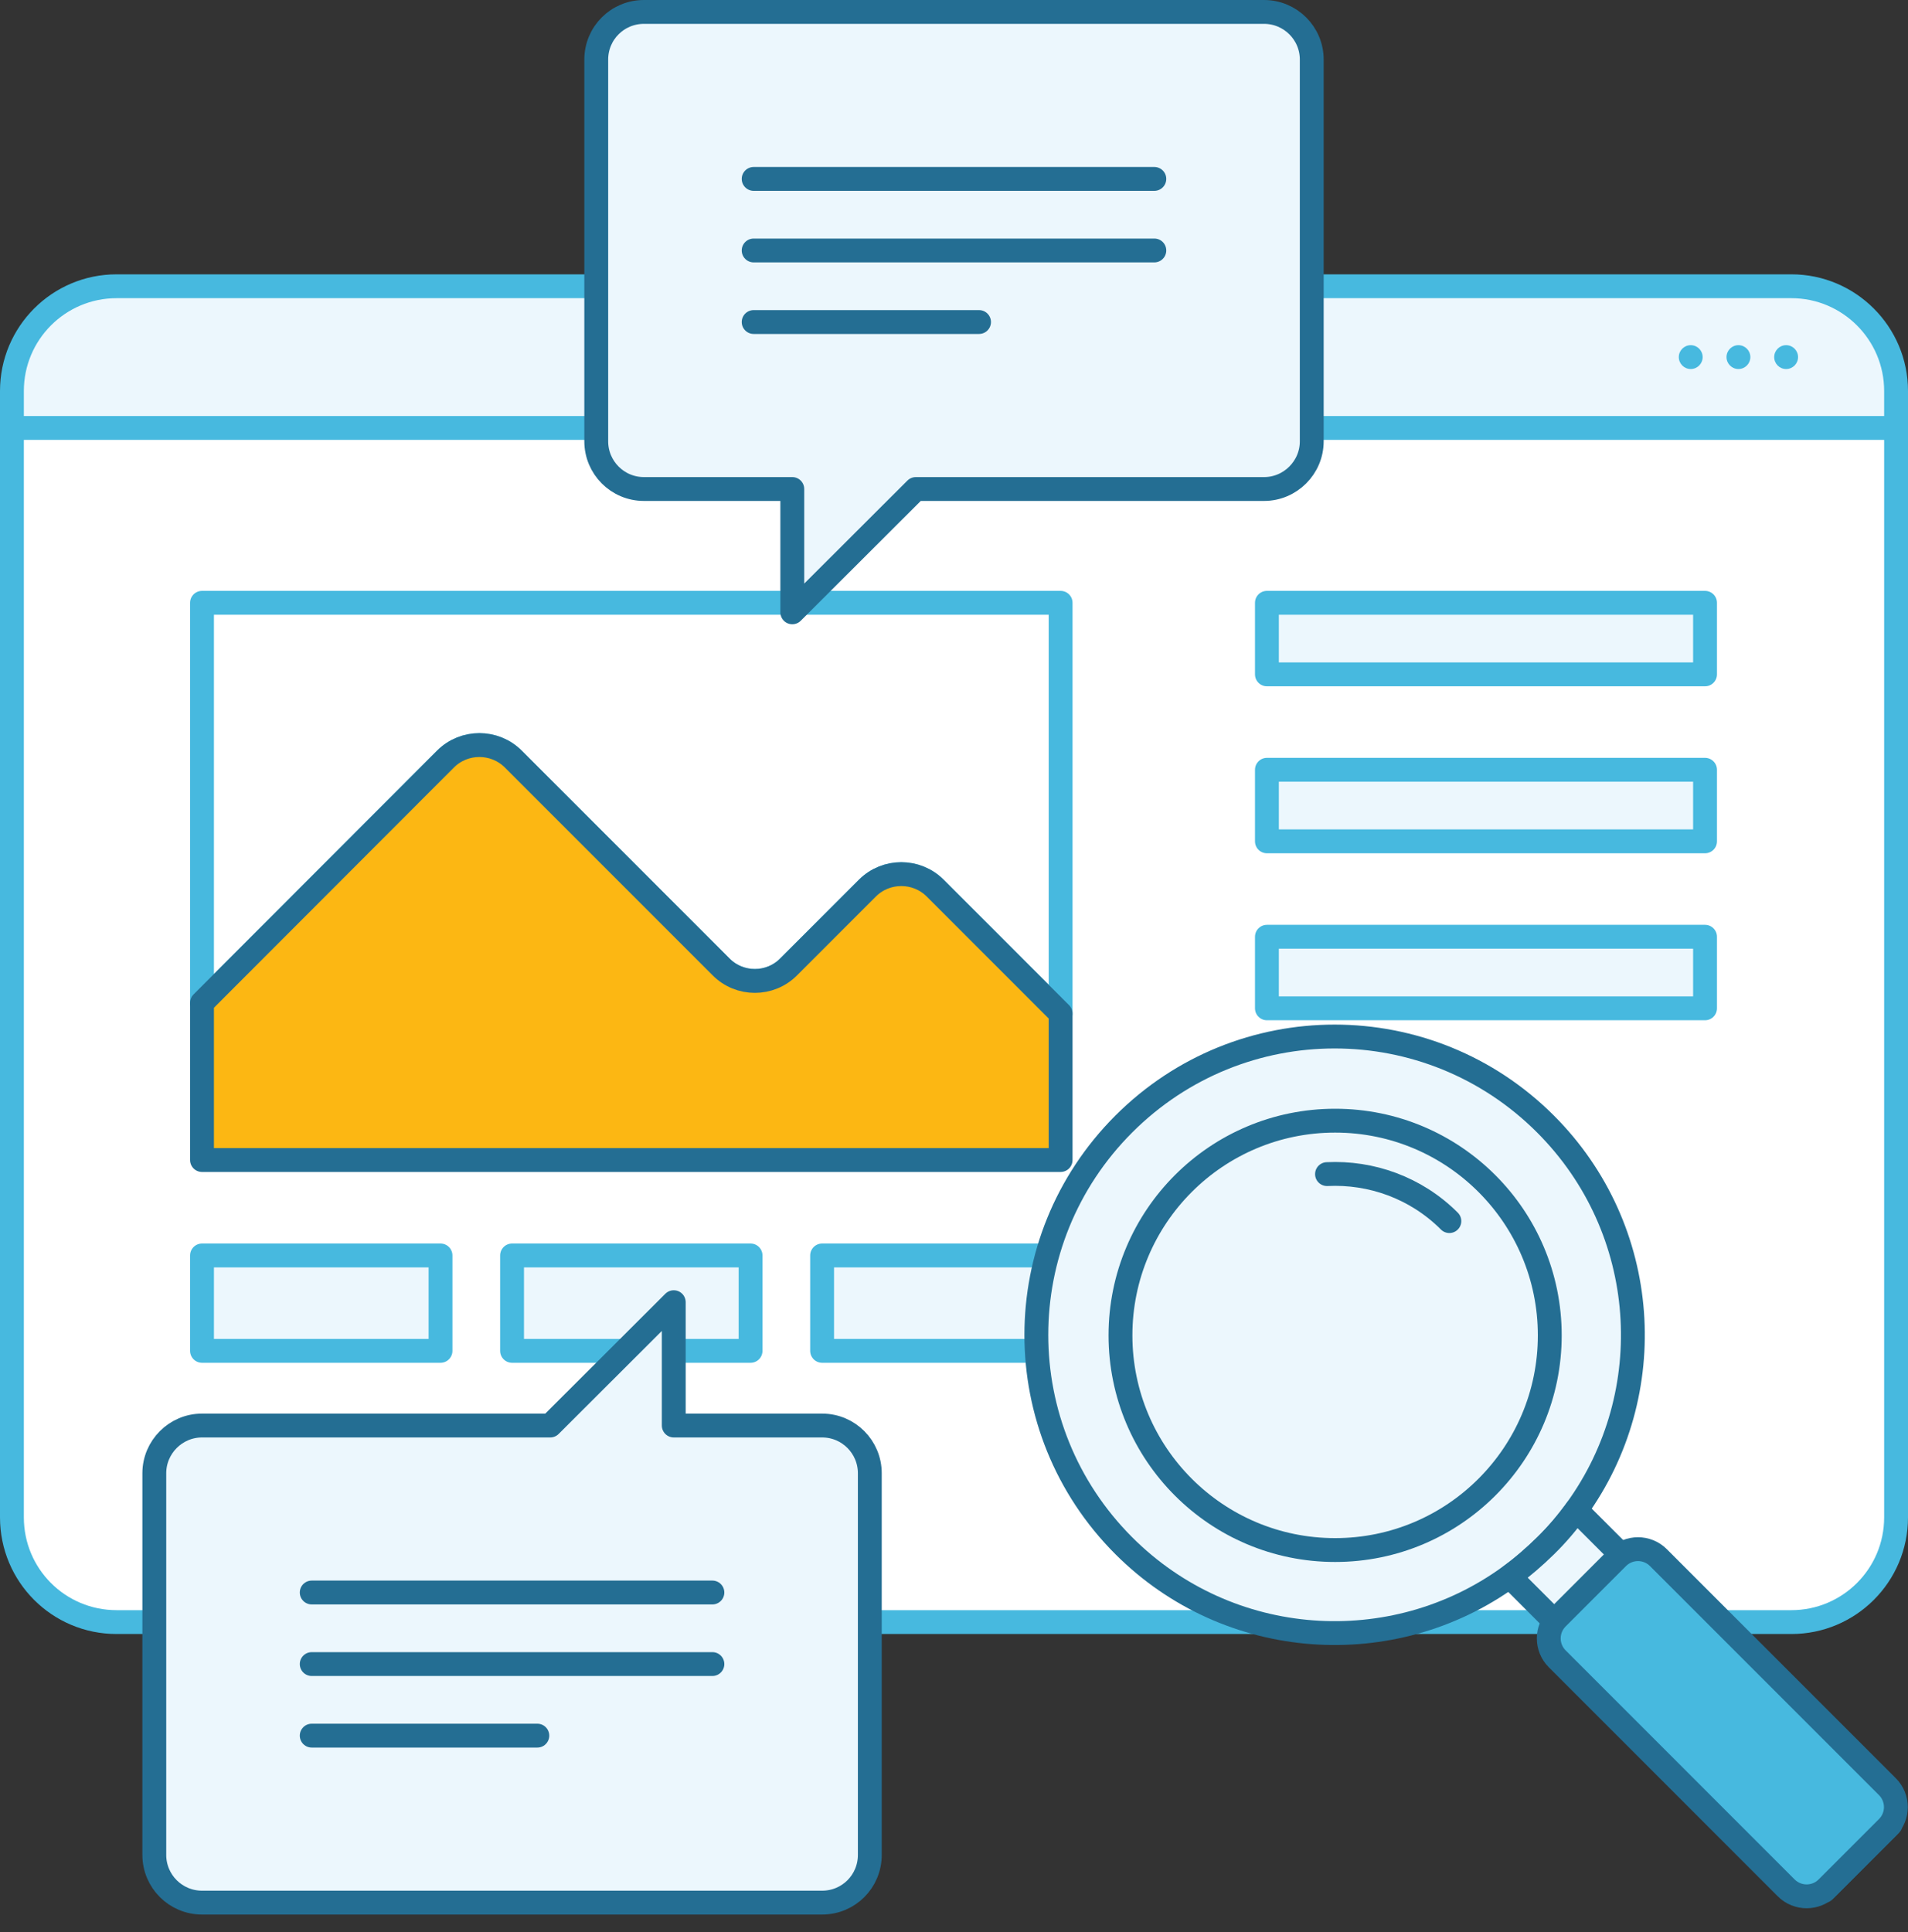
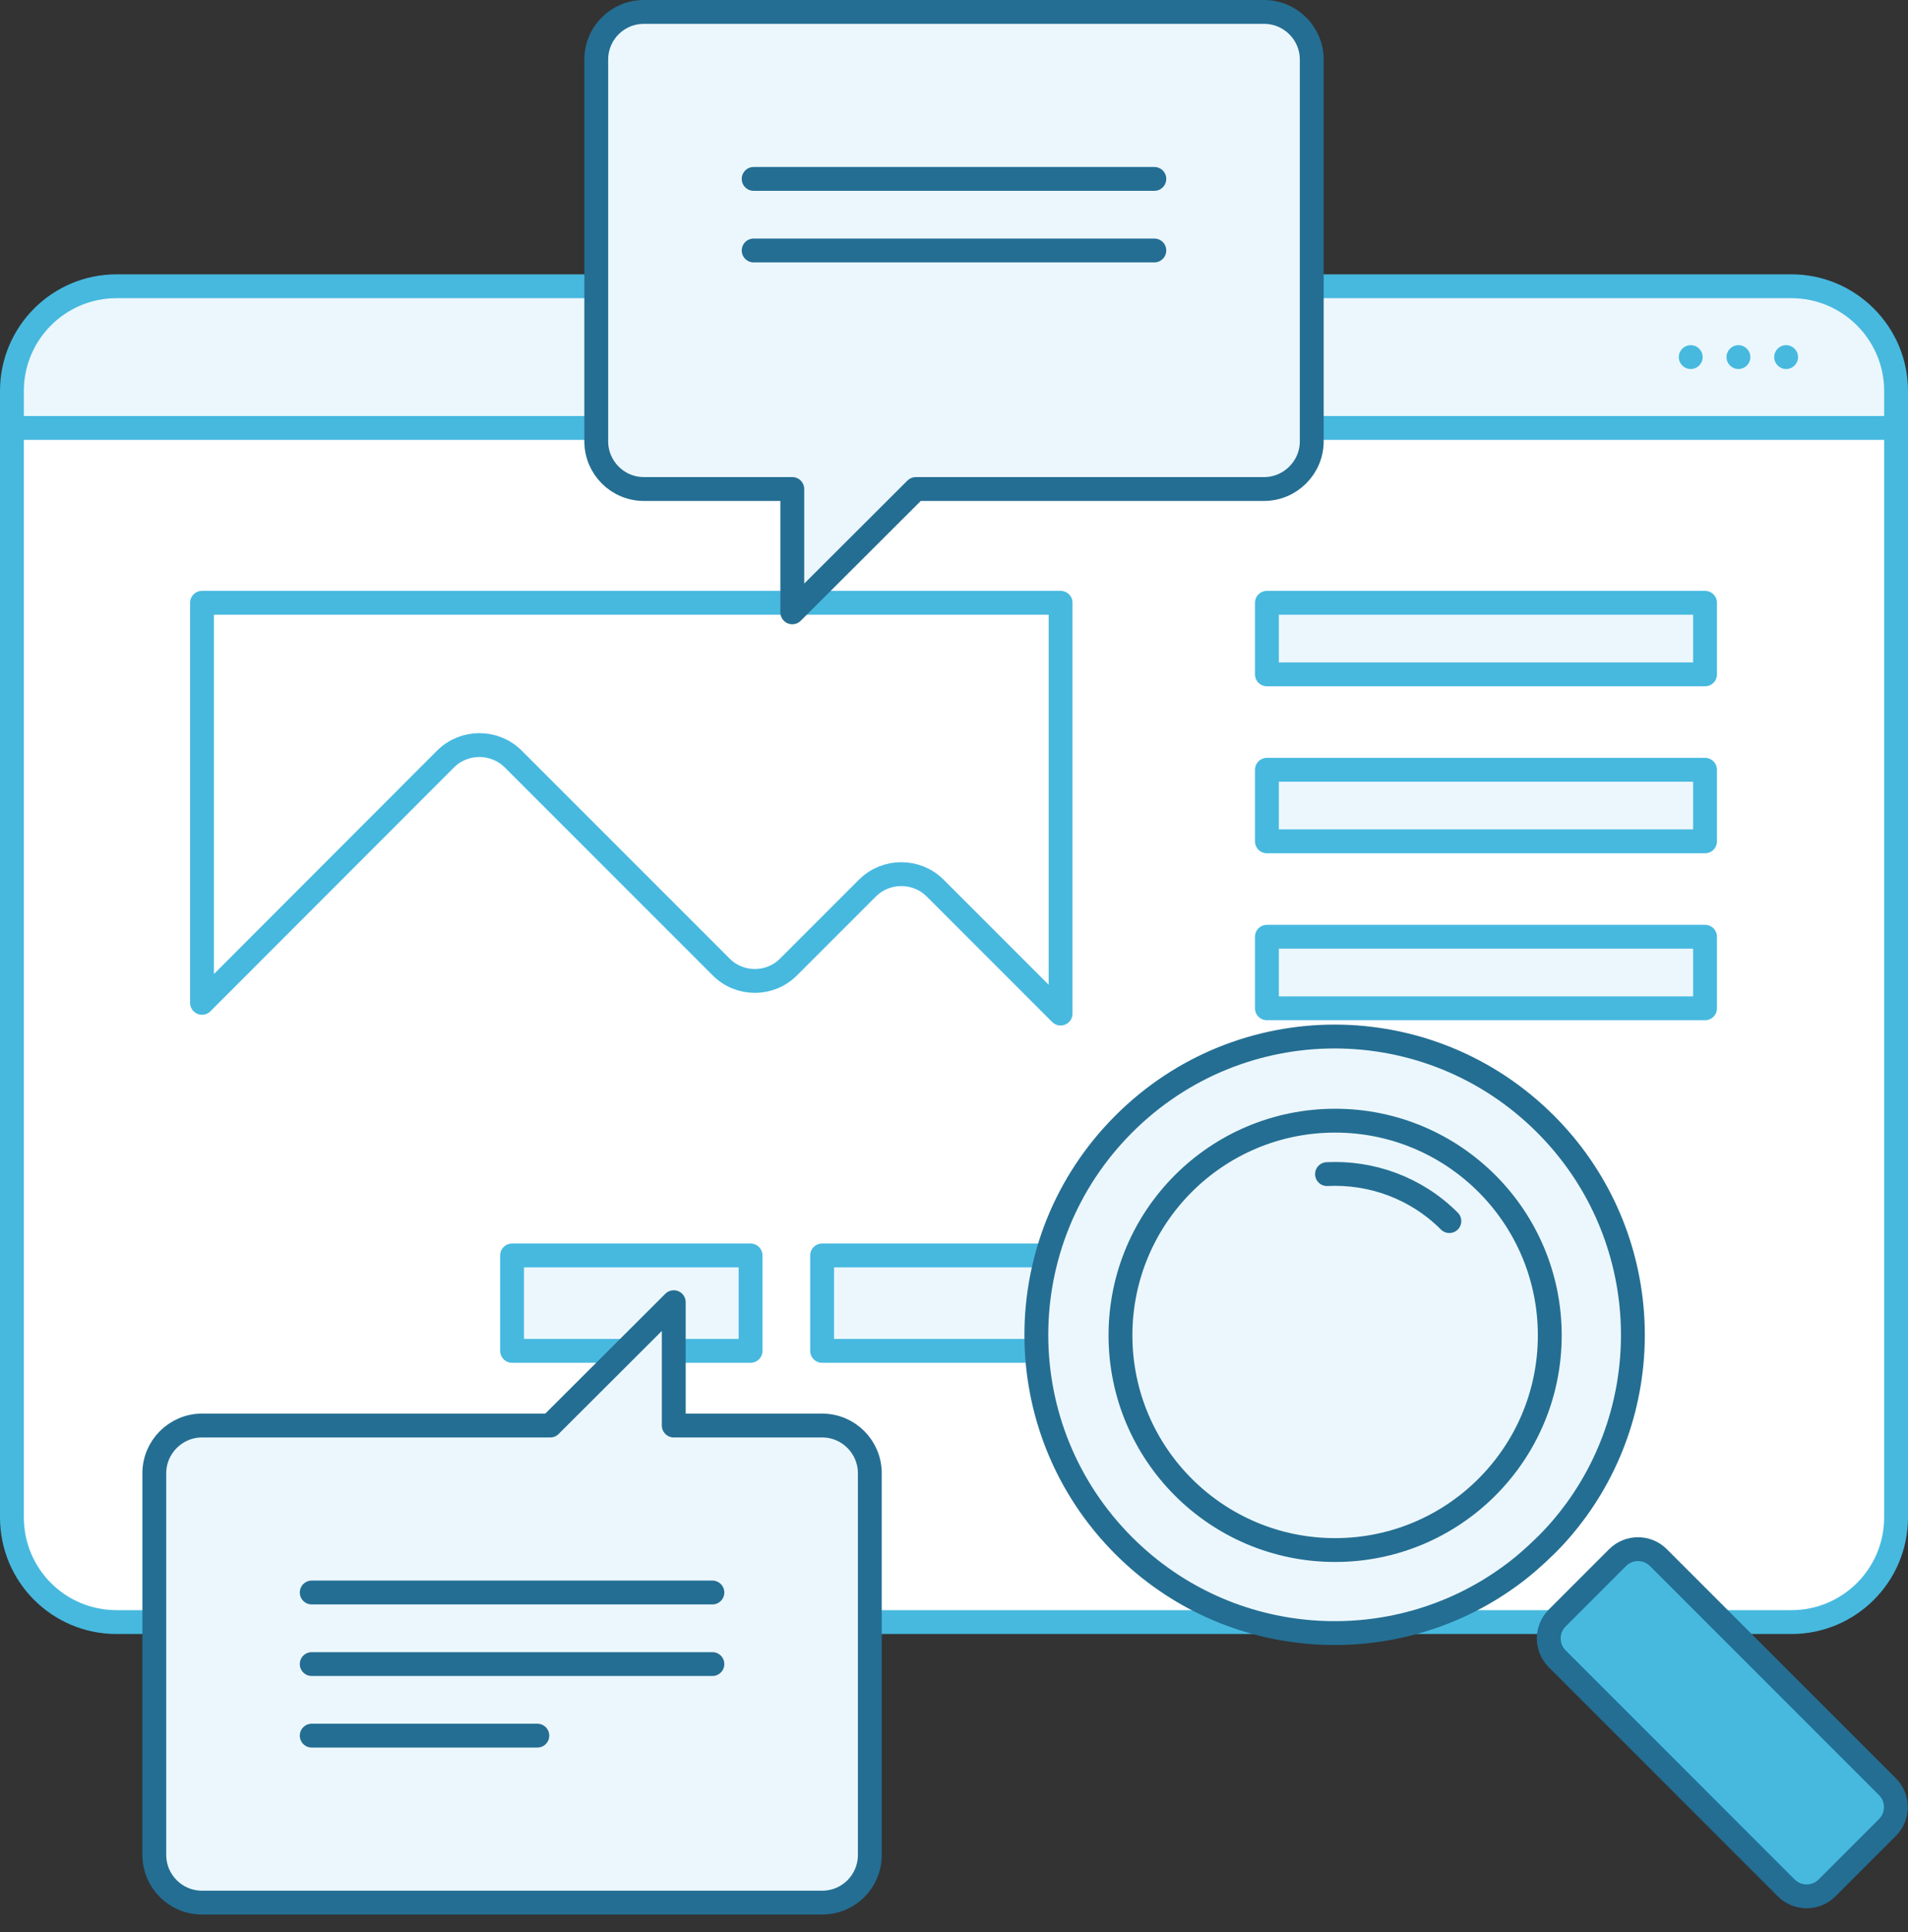
<svg xmlns="http://www.w3.org/2000/svg" width="80" height="81" viewBox="0 0 80 81" fill="none">
  <rect x="0" y="0" width="80" height="81" fill="#333333" stroke="none" />
  <g clip-path="url(#clip0_496_618)">
    <path d="M79.5 16.39V17.94H0.5V16.39C0.5 13.97 2.46 12 4.89 12H75.11C77.53 12 79.5 13.97 79.5 16.39Z" fill="#ECF7FD" stroke="#47B9DF" stroke-linecap="round" stroke-linejoin="round" />
    <path d="M79.5 17.94V63.61C79.5 66.04 77.53 68 75.11 68H4.89C2.46 68 0.5 66.04 0.5 63.61V17.94H79.5Z" fill="white" stroke="#47B9DF" stroke-linecap="round" stroke-linejoin="round" />
    <path d="M70.89 15.47C71.166 15.47 71.39 15.246 71.39 14.97C71.39 14.694 71.166 14.47 70.89 14.47C70.614 14.47 70.39 14.694 70.39 14.97C70.39 15.246 70.614 15.47 70.89 15.47Z" fill="#47B9DF" />
    <path d="M72.89 15.47C73.166 15.47 73.39 15.246 73.39 14.97C73.39 14.694 73.166 14.47 72.89 14.47C72.614 14.47 72.39 14.694 72.39 14.97C72.39 15.246 72.614 15.47 72.89 15.47Z" fill="#47B9DF" />
    <path d="M74.89 15.47C75.166 15.47 75.39 15.246 75.39 14.97C75.39 14.694 75.166 14.47 74.89 14.47C74.614 14.47 74.39 14.694 74.39 14.97C74.39 15.246 74.614 15.47 74.89 15.47Z" fill="#47B9DF" />
-     <path d="M18.47 52.63H8.47V56.63H18.47V52.63Z" fill="#ECF7FD" stroke="#47B9DF" stroke-linecap="round" stroke-linejoin="round" />
    <path d="M44.47 25.27V42.49L39.21 37.23C38.43 36.45 37.15 36.45 36.37 37.23L33.07 40.53C32.29 41.32 31.01 41.32 30.23 40.53L21.52 31.82C20.74 31.04 19.46 31.04 18.68 31.82L8.47 42.04V25.27H44.47Z" stroke="#47B9DF" stroke-linecap="round" stroke-linejoin="round" />
    <path d="M31.47 52.63H21.47V56.63H31.47V52.63Z" fill="#ECF7FD" stroke="#47B9DF" stroke-linecap="round" stroke-linejoin="round" />
    <path d="M44.47 52.63H34.47V56.63H44.47V52.63Z" fill="#ECF7FD" stroke="#47B9DF" stroke-linecap="round" stroke-linejoin="round" />
-     <path d="M44.47 42.49V48.63H8.47V42.04L18.68 31.82C19.46 31.04 20.74 31.04 21.52 31.82L30.23 40.53C31.01 41.32 32.29 41.32 33.07 40.53L36.37 37.23C37.15 36.45 38.43 36.45 39.21 37.23L44.47 42.49Z" fill="#FCB713" stroke="#246E93" stroke-linecap="round" stroke-linejoin="round" />
    <path d="M71.49 25.27H53.12V28.27H71.49V25.27Z" fill="#ECF7FD" stroke="#47B9DF" stroke-linecap="round" stroke-linejoin="round" />
    <path d="M71.49 32.27H53.12V35.27H71.49V32.27Z" fill="#ECF7FD" stroke="#47B9DF" stroke-linecap="round" stroke-linejoin="round" />
    <path d="M71.49 39.27H53.12V42.27H71.49V39.27Z" fill="#ECF7FD" stroke="#47B9DF" stroke-linecap="round" stroke-linejoin="round" />
    <path d="M63.56 46.27H53.12V49.27H63.56V46.27Z" fill="#ECF7FD" stroke="#47B9DF" stroke-linecap="round" stroke-linejoin="round" />
    <path d="M64.8 47.12C69.21 51.53 69.64 58.41 66.09 63.3C65.71 63.82 65.28 64.33 64.8 64.8C64.32 65.27 63.82 65.71 63.29 66.09C58.4 69.64 51.52 69.2 47.12 64.8C42.23 59.91 42.23 52.01 47.12 47.12C52.01 42.23 59.91 42.23 64.8 47.12Z" fill="#ECF7FD" stroke="#246E93" stroke-linecap="round" stroke-linejoin="round" />
    <path d="M55.98 64.98C60.95 64.98 64.98 60.951 64.98 55.98C64.98 51.009 60.95 46.98 55.98 46.98C51.009 46.98 46.98 51.009 46.98 55.98C46.98 60.951 51.009 64.98 55.98 64.98Z" fill="#ECF7FD" stroke="#246E93" stroke-linecap="round" stroke-linejoin="round" />
-     <path d="M55.64 49.22C57.48 49.13 59.36 49.78 60.77 51.19L55.64 49.22Z" fill="#ECF7FD" />
+     <path d="M55.64 49.22C57.48 49.13 59.36 49.78 60.77 51.19L55.64 49.22" fill="#ECF7FD" />
    <path d="M55.64 49.22C57.48 49.13 59.36 49.78 60.77 51.19" stroke="#246E93" stroke-linecap="round" stroke-linejoin="round" />
-     <path d="M66.09 63.3L79.27 76.48L76.48 79.27L63.3 66.09C63.83 65.7 64.33 65.27 64.81 64.8C65.29 64.33 65.72 63.82 66.1 63.3H66.09Z" fill="#ECF7FD" stroke="#246E93" stroke-linecap="round" stroke-linejoin="round" />
    <path d="M67.823 65.297L65.292 67.829C64.819 68.301 64.819 69.067 65.292 69.54L74.894 79.143C75.367 79.615 76.133 79.615 76.606 79.143L79.137 76.611C79.61 76.139 79.61 75.373 79.137 74.9L69.534 65.297C69.062 64.825 68.296 64.825 67.823 65.297Z" fill="#47B9DF" stroke="#246E93" stroke-linecap="round" stroke-linejoin="round" />
    <path d="M55 2.5V18.5C55 19.6 54.1 20.5 53 20.5H38.4L33.22 25.67V20.5H27C25.89 20.5 25 19.6 25 18.5V2.5C25 1.39 25.89 0.5 27 0.5H53C54.1 0.5 55 1.39 55 2.5Z" fill="#ECF7FD" stroke="#246E93" stroke-linecap="round" stroke-linejoin="round" />
    <path d="M31.6 7.5H48.4" stroke="#246E93" stroke-linecap="round" stroke-linejoin="round" />
    <path d="M31.6 10.5H48.4" stroke="#246E93" stroke-linecap="round" stroke-linejoin="round" />
-     <path d="M31.6 13.5H41.05" stroke="#246E93" stroke-linecap="round" stroke-linejoin="round" />
    <path d="M6.47 77.76V61.76C6.47 60.66 7.37 59.76 8.47 59.76H23.07L28.25 54.59V59.76H34.47C35.58 59.76 36.47 60.66 36.47 61.76V77.76C36.47 78.87 35.58 79.76 34.47 79.76H8.47C7.37 79.76 6.47 78.87 6.47 77.76Z" fill="#ECF7FD" stroke="#246E93" stroke-linecap="round" stroke-linejoin="round" />
    <path d="M13.07 66.76H29.87" stroke="#246E93" stroke-linecap="round" stroke-linejoin="round" />
    <path d="M13.07 69.76H29.87" stroke="#246E93" stroke-linecap="round" stroke-linejoin="round" />
    <path d="M13.07 72.76H22.53" stroke="#246E93" stroke-linecap="round" stroke-linejoin="round" />
  </g>
  <defs>
    <clipPath id="clip0_496_618">
      <rect width="80" height="80.26" fill="white" />
    </clipPath>
  </defs>
</svg>